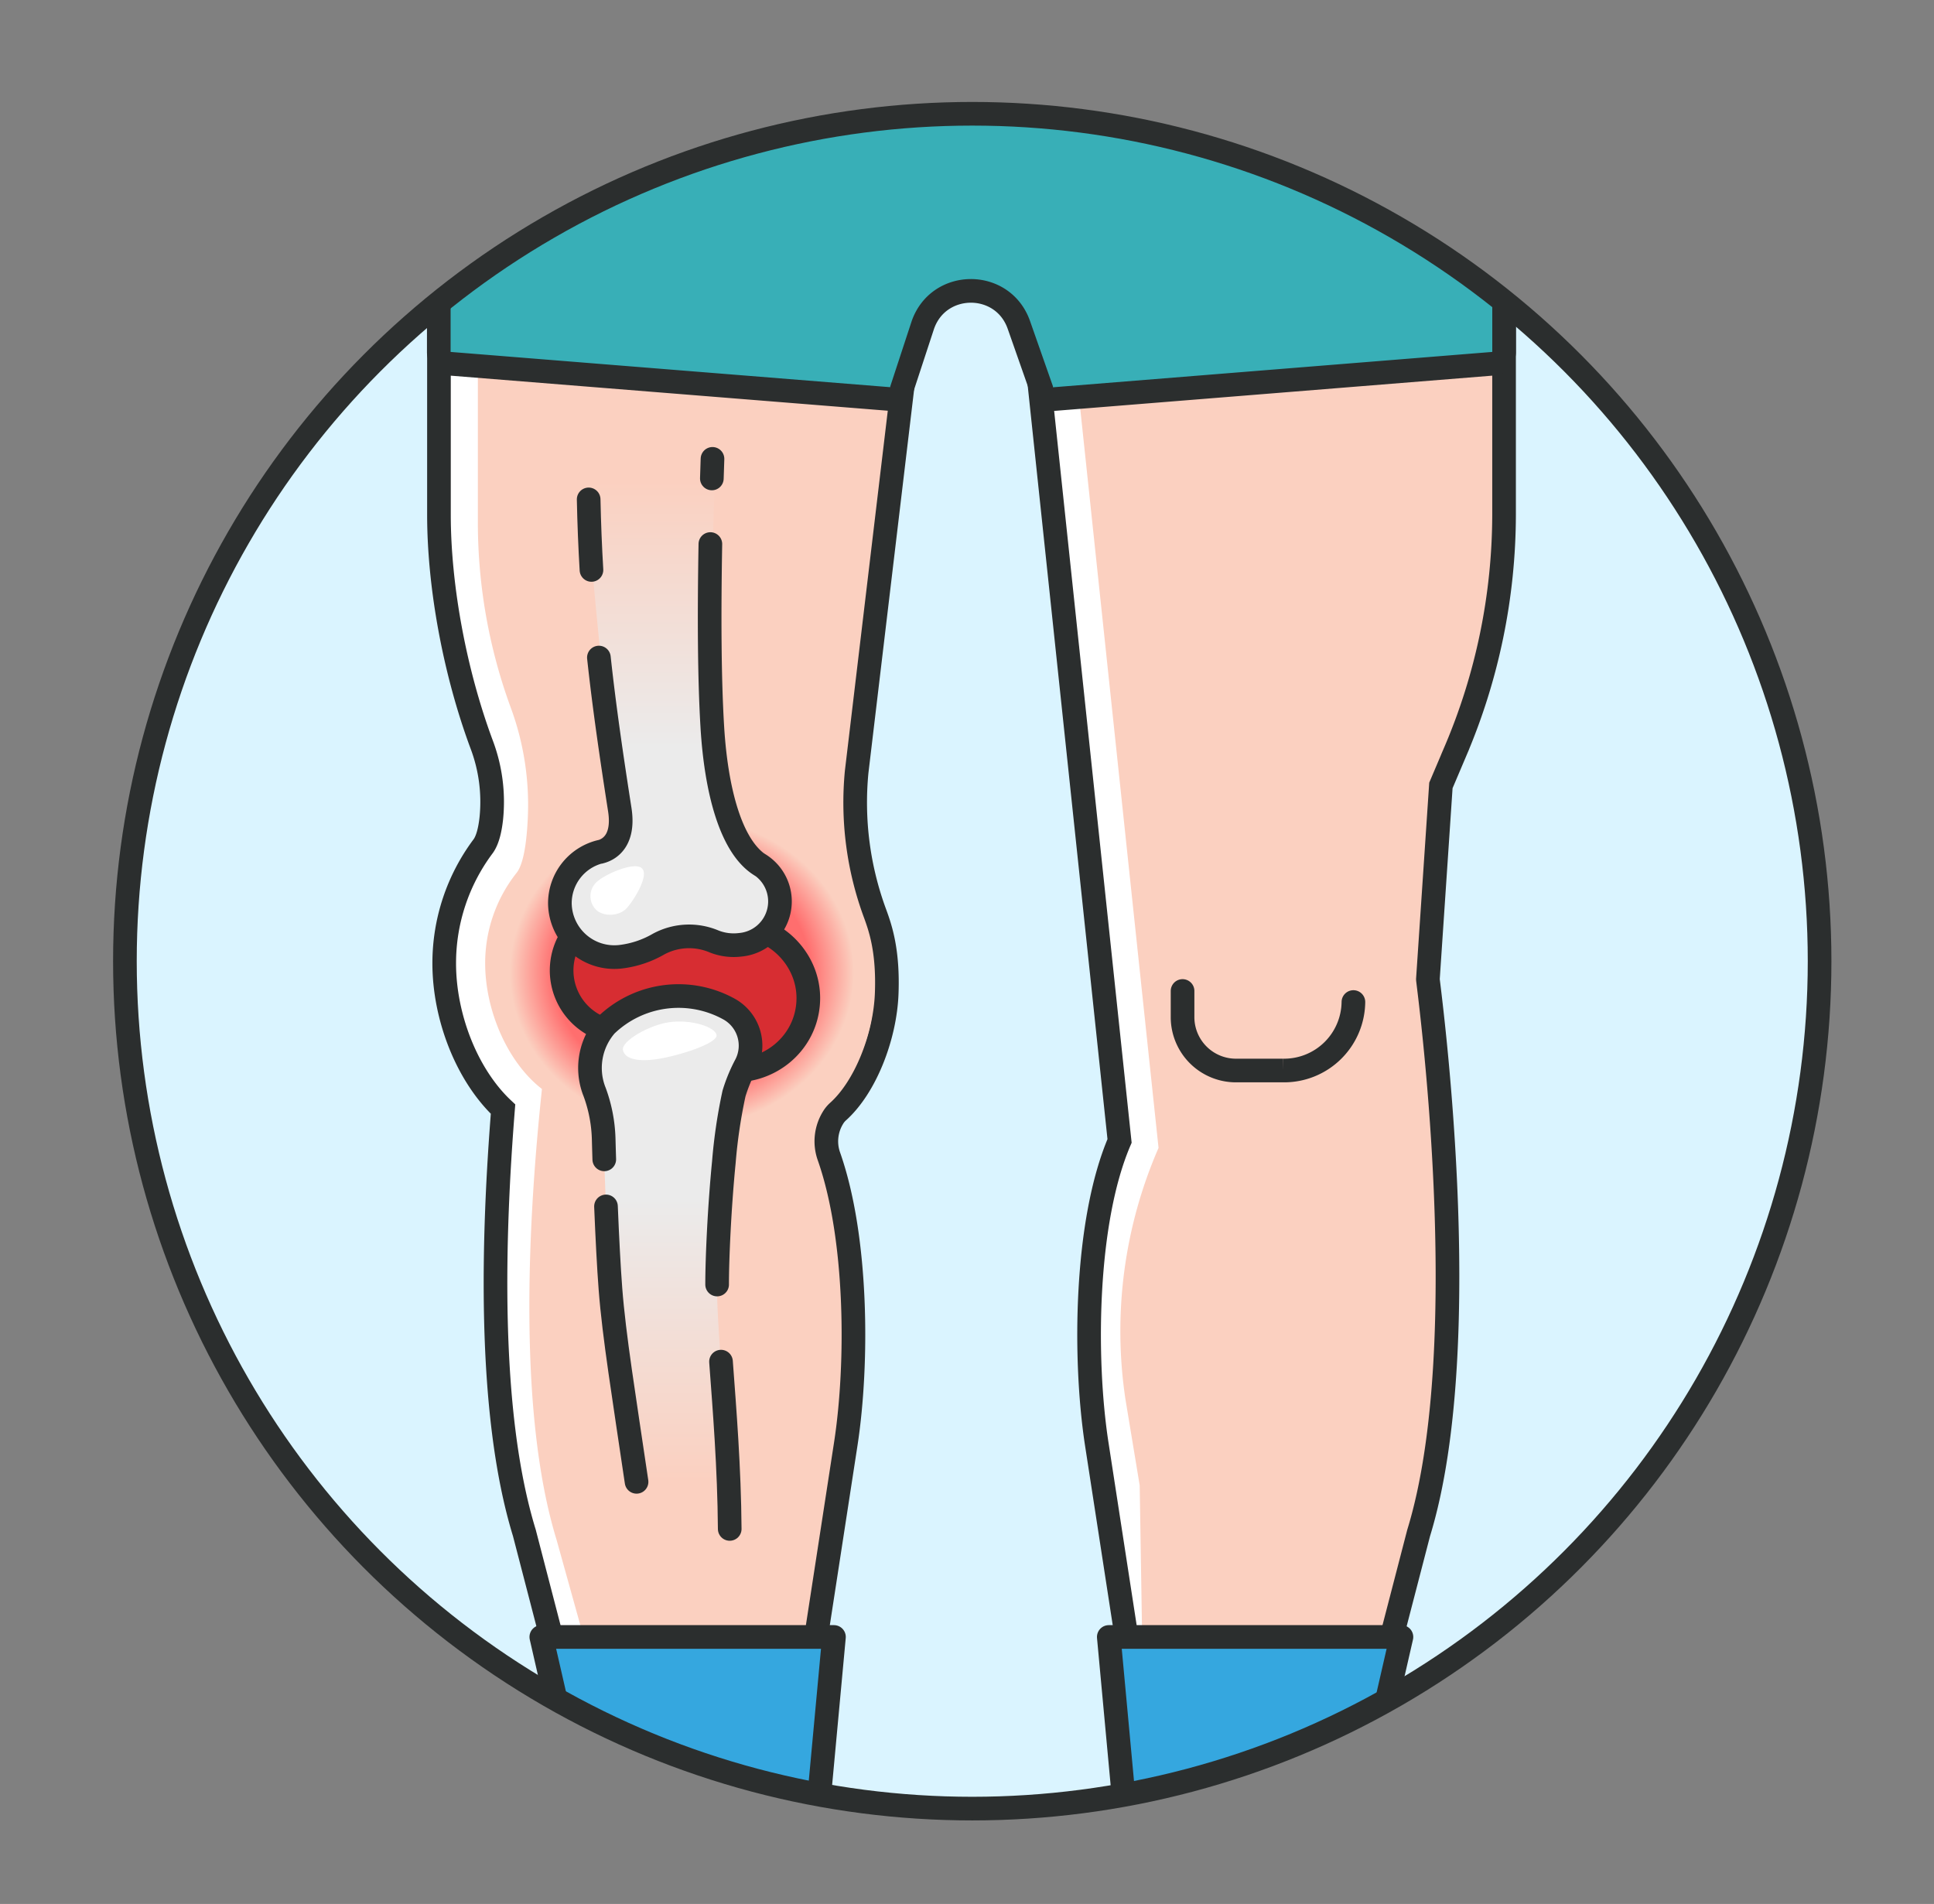
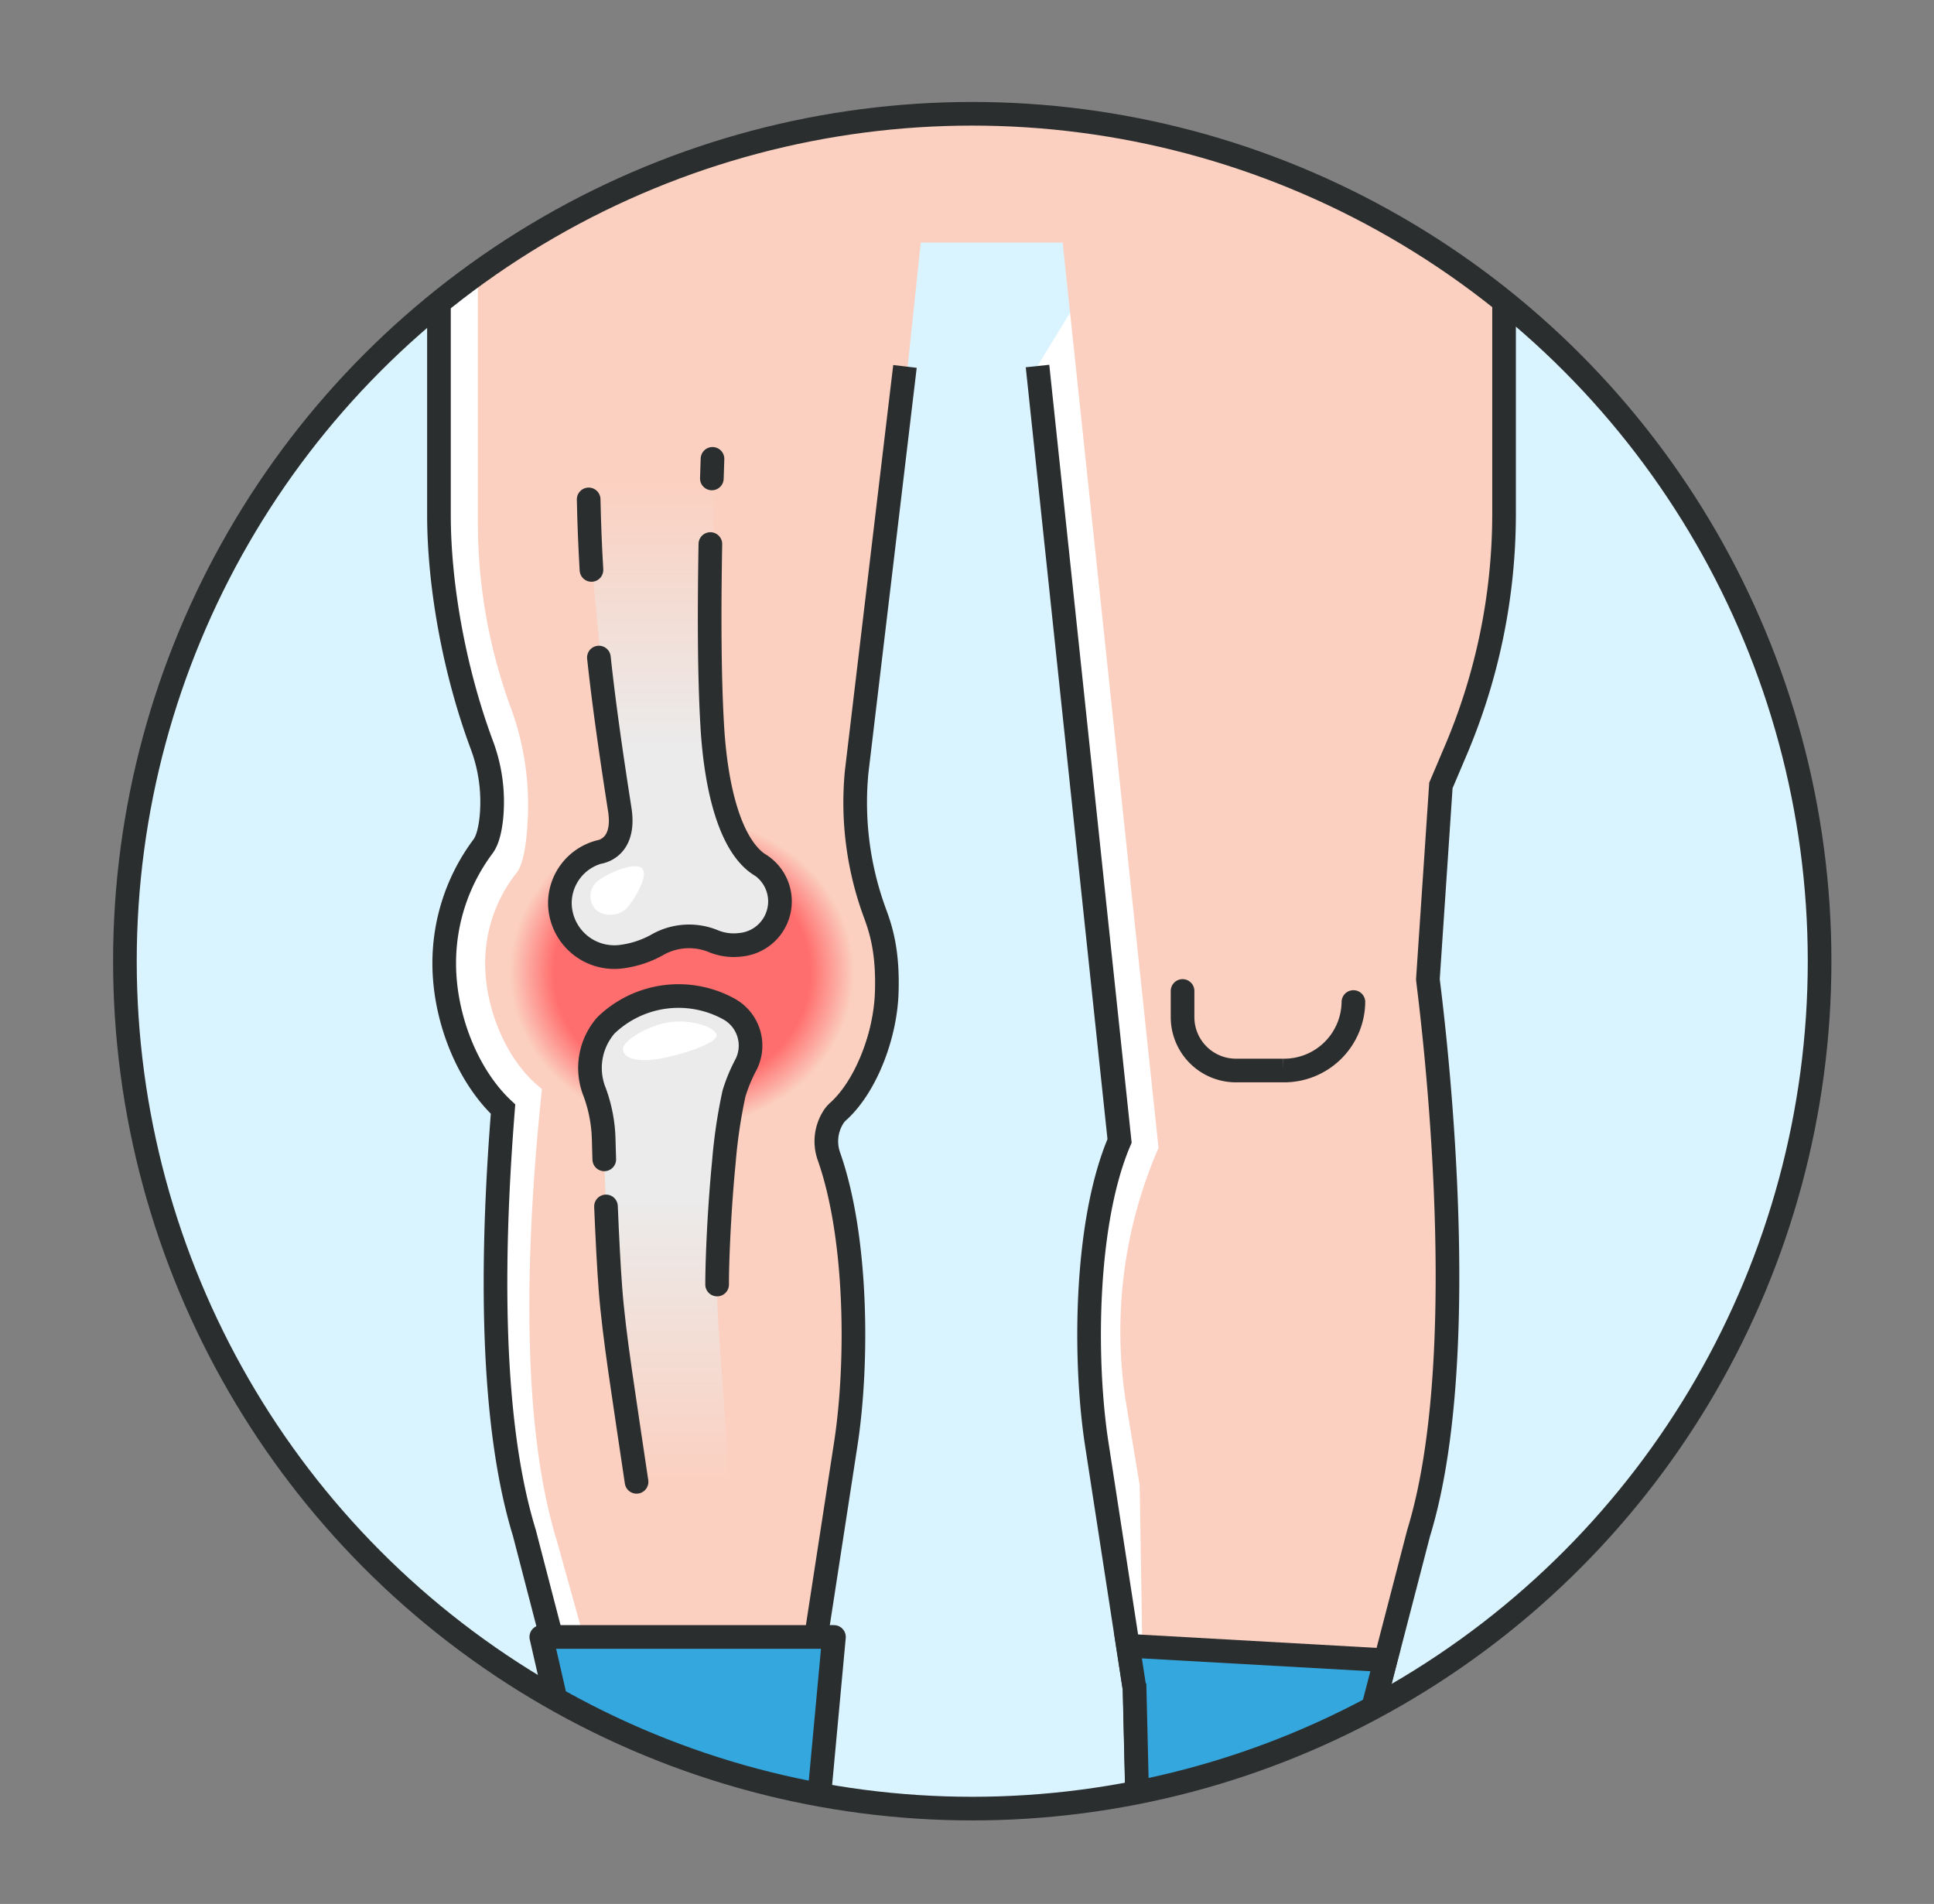
<svg xmlns="http://www.w3.org/2000/svg" id="Ebene_1" data-name="Ebene 1" viewBox="0 0 572.55 563.61">
  <rect x="0" y="0" width="572.55" height="563.61" fill="#808080" stroke="none" />
  <defs>
    <style>.cls-1,.cls-6,.cls-7{fill:none;}.cls-2{clip-path:url(#clip-path);}.cls-3{fill:#daf4ff;}.cls-4{fill:#fff;}.cls-5{fill:#fbd0c0;}.cls-12,.cls-13,.cls-14,.cls-6,.cls-7,.cls-9{stroke:#2b2e2e;stroke-width:7px;}.cls-6{stroke-linecap:round;}.cls-12,.cls-13,.cls-6,.cls-7,.cls-9{stroke-miterlimit:10;}.cls-8{fill:url(#Unbenannter_Verlauf_41);}.cls-9{fill:#d72d32;}.cls-10{fill:url(#Unbenannter_Verlauf_26);}.cls-11{fill:url(#Unbenannter_Verlauf_25);}.cls-12{fill:#38afb7;}.cls-13,.cls-14{fill:#35a7df;}.cls-14{stroke-linejoin:round;}</style>
    <clipPath id="clip-path">
      <circle class="cls-1" cx="287.83" cy="284.53" r="250.85" />
    </clipPath>
    <radialGradient id="Unbenannter_Verlauf_41" cx="127.61" cy="446.98" r="53.12" gradientTransform="matrix(1.02, 0, 0, 0.92, 71.72, -123.33)" gradientUnits="userSpaceOnUse">
      <stop offset="0.7" stop-color="#ff6e6e" />
      <stop offset="0.94" stop-color="#fbd0c0" />
    </radialGradient>
    <linearGradient id="Unbenannter_Verlauf_26" x1="198.39" y1="452.86" x2="198.39" y2="294.84" gradientUnits="userSpaceOnUse">
      <stop offset="0.09" stop-color="#fbd0c0" />
      <stop offset="0.62" stop-color="#ebebeb" />
    </linearGradient>
    <linearGradient id="Unbenannter_Verlauf_25" x1="198.35" y1="283.31" x2="198.35" y2="111.15" gradientUnits="userSpaceOnUse">
      <stop offset="0.36" stop-color="#ebebeb" />
      <stop offset="0.82" stop-color="#fbd0c0" />
    </linearGradient>
  </defs>
  <title>Zeichenfläche 17</title>
  <g class="cls-2">
    <rect class="cls-3" x="-32.85" y="11.77" width="668.13" height="626.71" />
    <path class="cls-4" d="M307.15,108.35l24.29,229.39c-10.22,23.81-10.61,64.29-6.8,89.4l11.22,72.77h0l2.53,105.27a14.23,14.23,0,0,1-2.48,8.28l-4.06,6.06,7,11.24v46.08c0,6.84,6.67,12.38,14.9,12.38H397.7c3.2,0,5.88-1.88,6.52-4.38h20.16c3.49,0,6.35-2.22,6.65-5.06h10.2c3.2,0,5.79-2.15,5.79-4.81v-4.46L423,659.66l-5.44-7.12a59.31,59.31,0,0,0-23.5-18c-4.55-2-6-6.83-3-10.33l3.94-4.68-8.14-10.16,5.62-49.64,27.5-105.94c17.53-57,2.62-163.7,2.74-163.93l3.85-57.36,4.21-9.91a179.21,179.21,0,0,0,14.49-70.25V-5.59l.18-42.13c0-12-6.19-30-16-44.3" />
    <path class="cls-4" d="M144.77-90.51c-9.26,14-15,31.25-15,42.79l.18,42.13V152.34a179.21,179.21,0,0,0,14.49,70.25l4.21,9.91h0a28.27,28.27,0,0,1-5.72,19.18,54.76,54.76,0,0,0-11.42,33.55c0,15.84,6.7,33.09,17.41,43.13-2.88,36.26-4.81,89.24,6.31,125.43l27.51,105.94,5.62,49.64L184,614.75a7.53,7.53,0,0,0,.16,9.52c2.89,3.5,1.43,8.29-3.09,10.27a59.31,59.31,0,0,0-23.5,18l-5.44,7.12-24.06,10.86V675c0,2.66,2.59,4.81,5.79,4.81h10.2c.3,2.84,3.16,5.06,6.65,5.06h20.15c.65,2.5,3.33,4.38,6.53,4.38h43.93c8.24,0,14.91-5.54,14.91-12.38V630.77l7-11.24-4.06-6.06a14.23,14.23,0,0,1-2.48-8.28l2.53-105.27h0l11.21-72.77c3.58-23.54,3.47-60.6-5-84.76a13.33,13.33,0,0,1,1.17-11.51,7.91,7.91,0,0,1,1.36-1.7c8.3-7.34,14.05-22.37,14.54-35s-1.84-19.36-3.38-23.6a94.62,94.62,0,0,1-5.51-42.11l14.3-120" />
    <path class="cls-5" d="M424.52,659.26l-5.44-7.12a59.27,59.27,0,0,0-23.49-18c-4.55-2-6-6.83-3-10.33l3.94-4.68L388.34,609l4.05-49.23,27-107.13C436.91,395.61,428,345,423.2,292L427,234.58l4.21-9.9a179.06,179.06,0,0,0,14.5-70.26V-3.5L447-53.3c0-11.69-6.95,2.56-16.42-11.55l-274.2-1c-9,13.87-15.09,8.92-15.09,20.25l.18,42.13V154.42A159.14,159.14,0,0,0,151.4,210a83.15,83.15,0,0,1,4.87,31.72c-.3,7.07-1.18,13.93-3.33,16.65a43,43,0,0,0-9.31,26.79c0,13.92,6.59,29.29,16.81,37.2-3.76,35.56-7.62,94.6,4.34,133.49l29.5,105.94,5.62,49.63-4.79,6a6.51,6.51,0,0,0,.1,8.28l.49.58c3,3.5,1.5,8.34-3,10.33a59.27,59.27,0,0,0-23.49,18l-5.44,7.12L139.65,672.6v4.47c0,2.66,2.59,4.81,5.79,4.81h10.21c.29,2.83,3.15,5.06,6.65,5.06h20.15c.65,2.5,3.32,4.38,6.52,4.38h32.94c8.23,0,14.9-5.54,14.9-12.38V632.85l7-11.23-4.05-6.06a14.24,14.24,0,0,1-2.49-8.28L239.81,502,252,414.23c3.82-25.11,2.43-50.59-7.8-74.4l.9-8.48s13.48-10.35,15.62-25.77c1.26-9,1.31-23.55-1.34-34-1.88-7.37-6.6-28.73-6.6-28.73l15.93-134.4,3.88-36.65h42l28.39,268a135.78,135.78,0,0,0-9.8,74.4l4.22,25.5,1,62.28L341,607.28a14.16,14.16,0,0,1-2.48,8.28l-4.05,6.06,7,11.23v46.09c0,6.84,6.67,12.38,14.9,12.38h42.41l7.52-5c3.21,0,8.88,3.11,9.53.61h8.69a20.8,20.8,0,0,1,9-5.23c3.73-.86,9,1.37,9.12.17.86,0,6.23-12.16,6.23-12.16Z" />
    <path class="cls-6" d="M350.09,293.35v7.93a15.81,15.81,0,0,0,16,15.61h13.8a20.52,20.52,0,0,0,20.78-20.27" />
    <path class="cls-7" d="M307.15,108.35l24.29,229.39c-10.22,23.81-10.61,64.29-6.8,89.4l11.22,72.77h0l2.53,105.27a14.23,14.23,0,0,1-2.48,8.28l-4.06,6.06,7,11.24v46.08c0,6.84,6.67,12.38,14.9,12.38H397.7c3.2,0,5.88-1.88,6.52-4.38h20.16c3.49,0,6.35-2.22,6.65-5.06h10.2c3.2,0,5.79-2.15,5.79-4.81v-4.46L423,659.66l-5.44-7.12a59.31,59.31,0,0,0-23.5-18c-4.55-2-6-6.83-3-10.33l3.94-4.68-8.14-10.16,5.62-49.64,27.5-105.94c17.53-57,2.62-163.7,2.74-163.93l3.85-57.36,4.21-9.91a179.21,179.21,0,0,0,14.49-70.25V-5.59l.18-42.13c0-12-6.19-30-16-44.3" />
    <path class="cls-7" d="M144.77-90.51c-9.26,14-15,31.25-15,42.79l.18,42.13V152.34c0,21.44,4.74,46.77,12.63,68a48.07,48.07,0,0,1,2.87,21.89c-.37,3.42-1.12,6.6-2.52,8.41a57.7,57.7,0,0,0-11.42,34.55c0,15.84,6.7,33.09,17.41,43.13-2.88,36.26-4.81,89.24,6.31,125.43l27.51,105.94,5.62,49.64L184,614.75a7.53,7.53,0,0,0,.16,9.52c2.89,3.5,1.43,8.29-3.09,10.27a59.31,59.31,0,0,0-23.5,18l-5.44,7.12-24.06,10.86V675c0,2.66,2.59,4.81,5.79,4.81h10.2c.3,2.84,3.16,5.06,6.65,5.06h20.15c.65,2.5,3.33,4.38,6.53,4.38h43.93c8.24,0,14.91-5.54,14.91-12.38V630.77l7-11.24-4.06-6.06a14.23,14.23,0,0,1-2.48-8.28l2.53-105.27h0l11.21-72.77c3.58-23.54,3.47-60.6-5-84.76a13.33,13.33,0,0,1,1.17-11.51,7.91,7.91,0,0,1,1.36-1.7c8.3-7.34,14.05-22.37,14.54-35s-1.84-19.36-3.38-23.6a94.62,94.62,0,0,1-5.51-42.11l14.3-120" />
    <path class="cls-8" d="M257.59,303.6c-6,27.2-35.43,40.83-65.71,34.13S138.94,303.57,145,276.37s38.43-43.83,68.7-37.14S263.6,276.4,257.59,303.6Z" />
-     <path class="cls-9" d="M220.67,274.17a22.47,22.47,0,0,0-4.15-.26,72.7,72.7,0,0,1-25.6-4,19.15,19.15,0,0,0-5-1,18.39,18.39,0,0,0-3.24,36.63l.95.09a40.31,40.31,0,0,1,20.85,7.1,22.18,22.18,0,0,0,10.4,4c12.52,1.44,23.76-7.7,24.39-20.18C239.86,285.62,231.7,275.85,220.67,274.17Z" />
    <path class="cls-10" d="M190.51,452.86c-4.71-33.24-8.53-54.78-9.79-71.33-1-12.65-1.88-36.35-2.17-51.65-.1-.13-1.32-3.34-2.7-7a19.18,19.18,0,0,1,3.51-19.38h0a30.92,30.92,0,0,1,36.71-4.65h0a12.38,12.38,0,0,1,4.77,16.22,47.3,47.3,0,0,0-3.58,8.62c-3.39,13.69-5,44.44-5,56.54,0,16.56,3.56,43.19,3.76,72.35Z" />
    <path class="cls-11" d="M230.79,264.75A13,13,0,0,0,225,256l-.07,0c-8.72-5.61-12.94-22.43-14.05-40.77-1.54-25.58,1.76-99.91,1.76-99.91l-41.78-4.1s5.39,82.3,12.61,128.47c1.27,8.13-2.1,11.56-5.75,12.51l-.16,0a15.71,15.71,0,0,0-11.82,15.32,16.12,16.12,0,0,0,18.09,15.72A29.37,29.37,0,0,0,195,279.45a19,19,0,0,1,16.48-.73,15.78,15.78,0,0,0,7.71.95A13.06,13.06,0,0,0,230.79,264.75Z" />
-     <path class="cls-6" d="M213.45,403.07c1.06,14.34,2.45,31.44,2.58,49.52" />
    <path class="cls-6" d="M178.89,343.19c-.06-2-.12-4-.17-5.92A43.62,43.62,0,0,0,176,323.16l-.11-.27a19.18,19.18,0,0,1,3.51-19.38h0a30.92,30.92,0,0,1,36.71-4.65h0a12.38,12.38,0,0,1,4.77,16.22,47.3,47.3,0,0,0-3.58,8.62,154.48,154.48,0,0,0-3,20.25c-1.33,13.53-2,28.64-2,36.29" />
    <path class="cls-6" d="M188.45,438.65c-3.74-25.39-6.66-43.06-7.73-57.12-.48-6.23-.94-15.14-1.32-24.41" />
    <path class="cls-6" d="M210.74,141.63c.06-2.28.12-4,.19-5.8" />
    <path class="cls-6" d="M177.3,194.65c1.57,14.47,3.67,28.9,6.18,45,1.27,8.13-2.1,11.56-5.75,12.51l-.16,0a15.71,15.71,0,0,0-11.82,15.32,16.12,16.12,0,0,0,18.09,15.72A29.37,29.37,0,0,0,195,279.45a19,19,0,0,1,16.48-.73,15.78,15.78,0,0,0,7.71.95A12.89,12.89,0,0,0,225,256l-.07,0c-8.72-5.61-12.94-22.43-14.05-40.77-.88-14.59-.94-33.49-.58-54.18" />
    <path class="cls-6" d="M174.27,147.83c.15,7.26.43,14.17.83,20.88" />
    <path class="cls-4" d="M185.54,268.82c-2.15,2.38-6.74,2.63-9,.56a5.69,5.69,0,0,1-.19-8C178.5,259,187.71,254.93,190,257S187.7,266.45,185.54,268.82Z" />
    <path class="cls-4" d="M212.13,306.41c.36,2.47-11.44,6.21-17.72,7.12s-9.65-.36-10-2.82,7.44-7.21,13.72-8.12S211.77,303.94,212.13,306.41Z" />
-     <path class="cls-12" d="M442.13,107.66,311.94,118.14a3.44,3.44,0,0,1-3.68-3.07l-6.63-18.89c-4.77-13.57-24-13.38-28.51.28L267,115.11a3.42,3.42,0,0,1-3.68,3L133.05,107.66a3.43,3.43,0,0,1-3.15-3.42v-137a3.42,3.42,0,0,1,3.42-3.43H441.86a3.42,3.42,0,0,1,3.42,3.43V104.24A3.43,3.43,0,0,1,442.13,107.66Z" />
-     <polygon class="cls-13" points="241.21 487.17 239.25 499.91 239.24 499.92 236.71 605.19 188.34 609.37 182.72 559.74 164.99 491.46 241.21 487.17" />
    <polygon class="cls-14" points="241.89 538.57 171.25 532.57 160.25 484.57 246.89 484.57 241.89 538.57" />
    <polygon class="cls-13" points="333.93 487.17 335.89 499.91 335.9 499.92 338.43 605.19 386.8 609.37 392.42 559.74 410.15 491.46 333.93 487.17" />
-     <polygon class="cls-14" points="333.25 538.57 403.89 532.57 414.89 484.57 328.25 484.57 333.25 538.57" />
  </g>
  <circle class="cls-7" cx="287.83" cy="284.53" r="250.85" />
</svg>